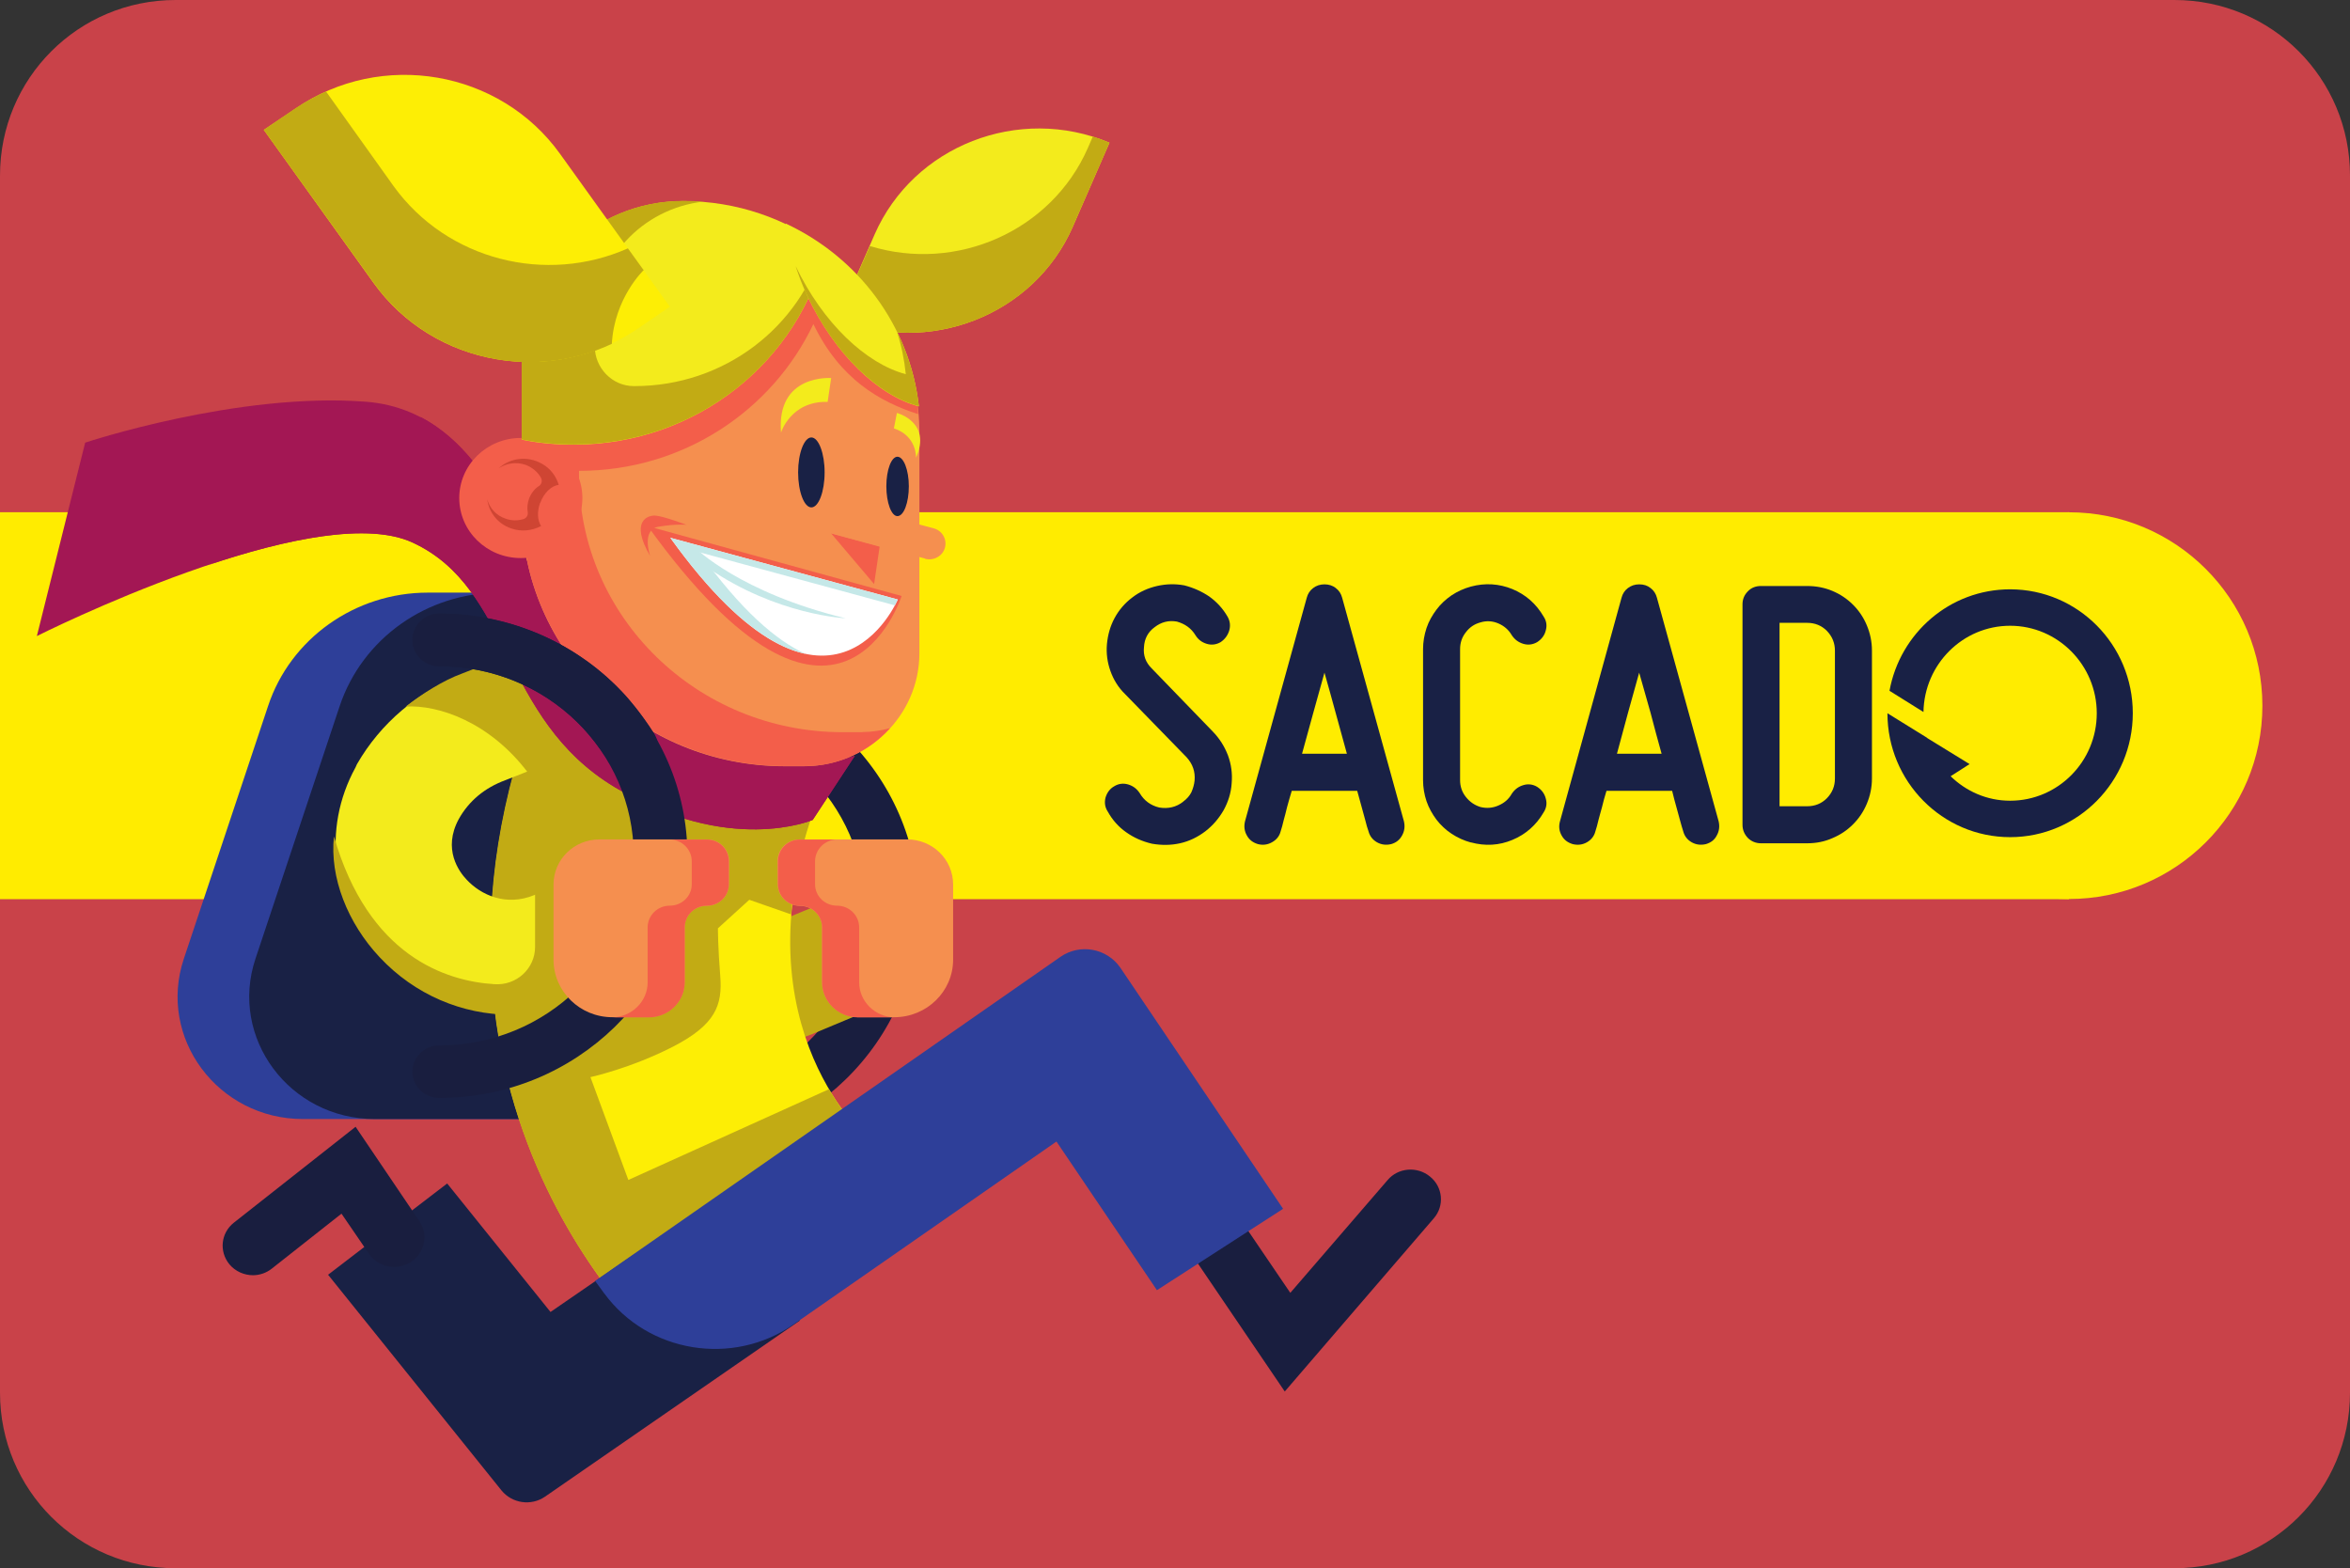
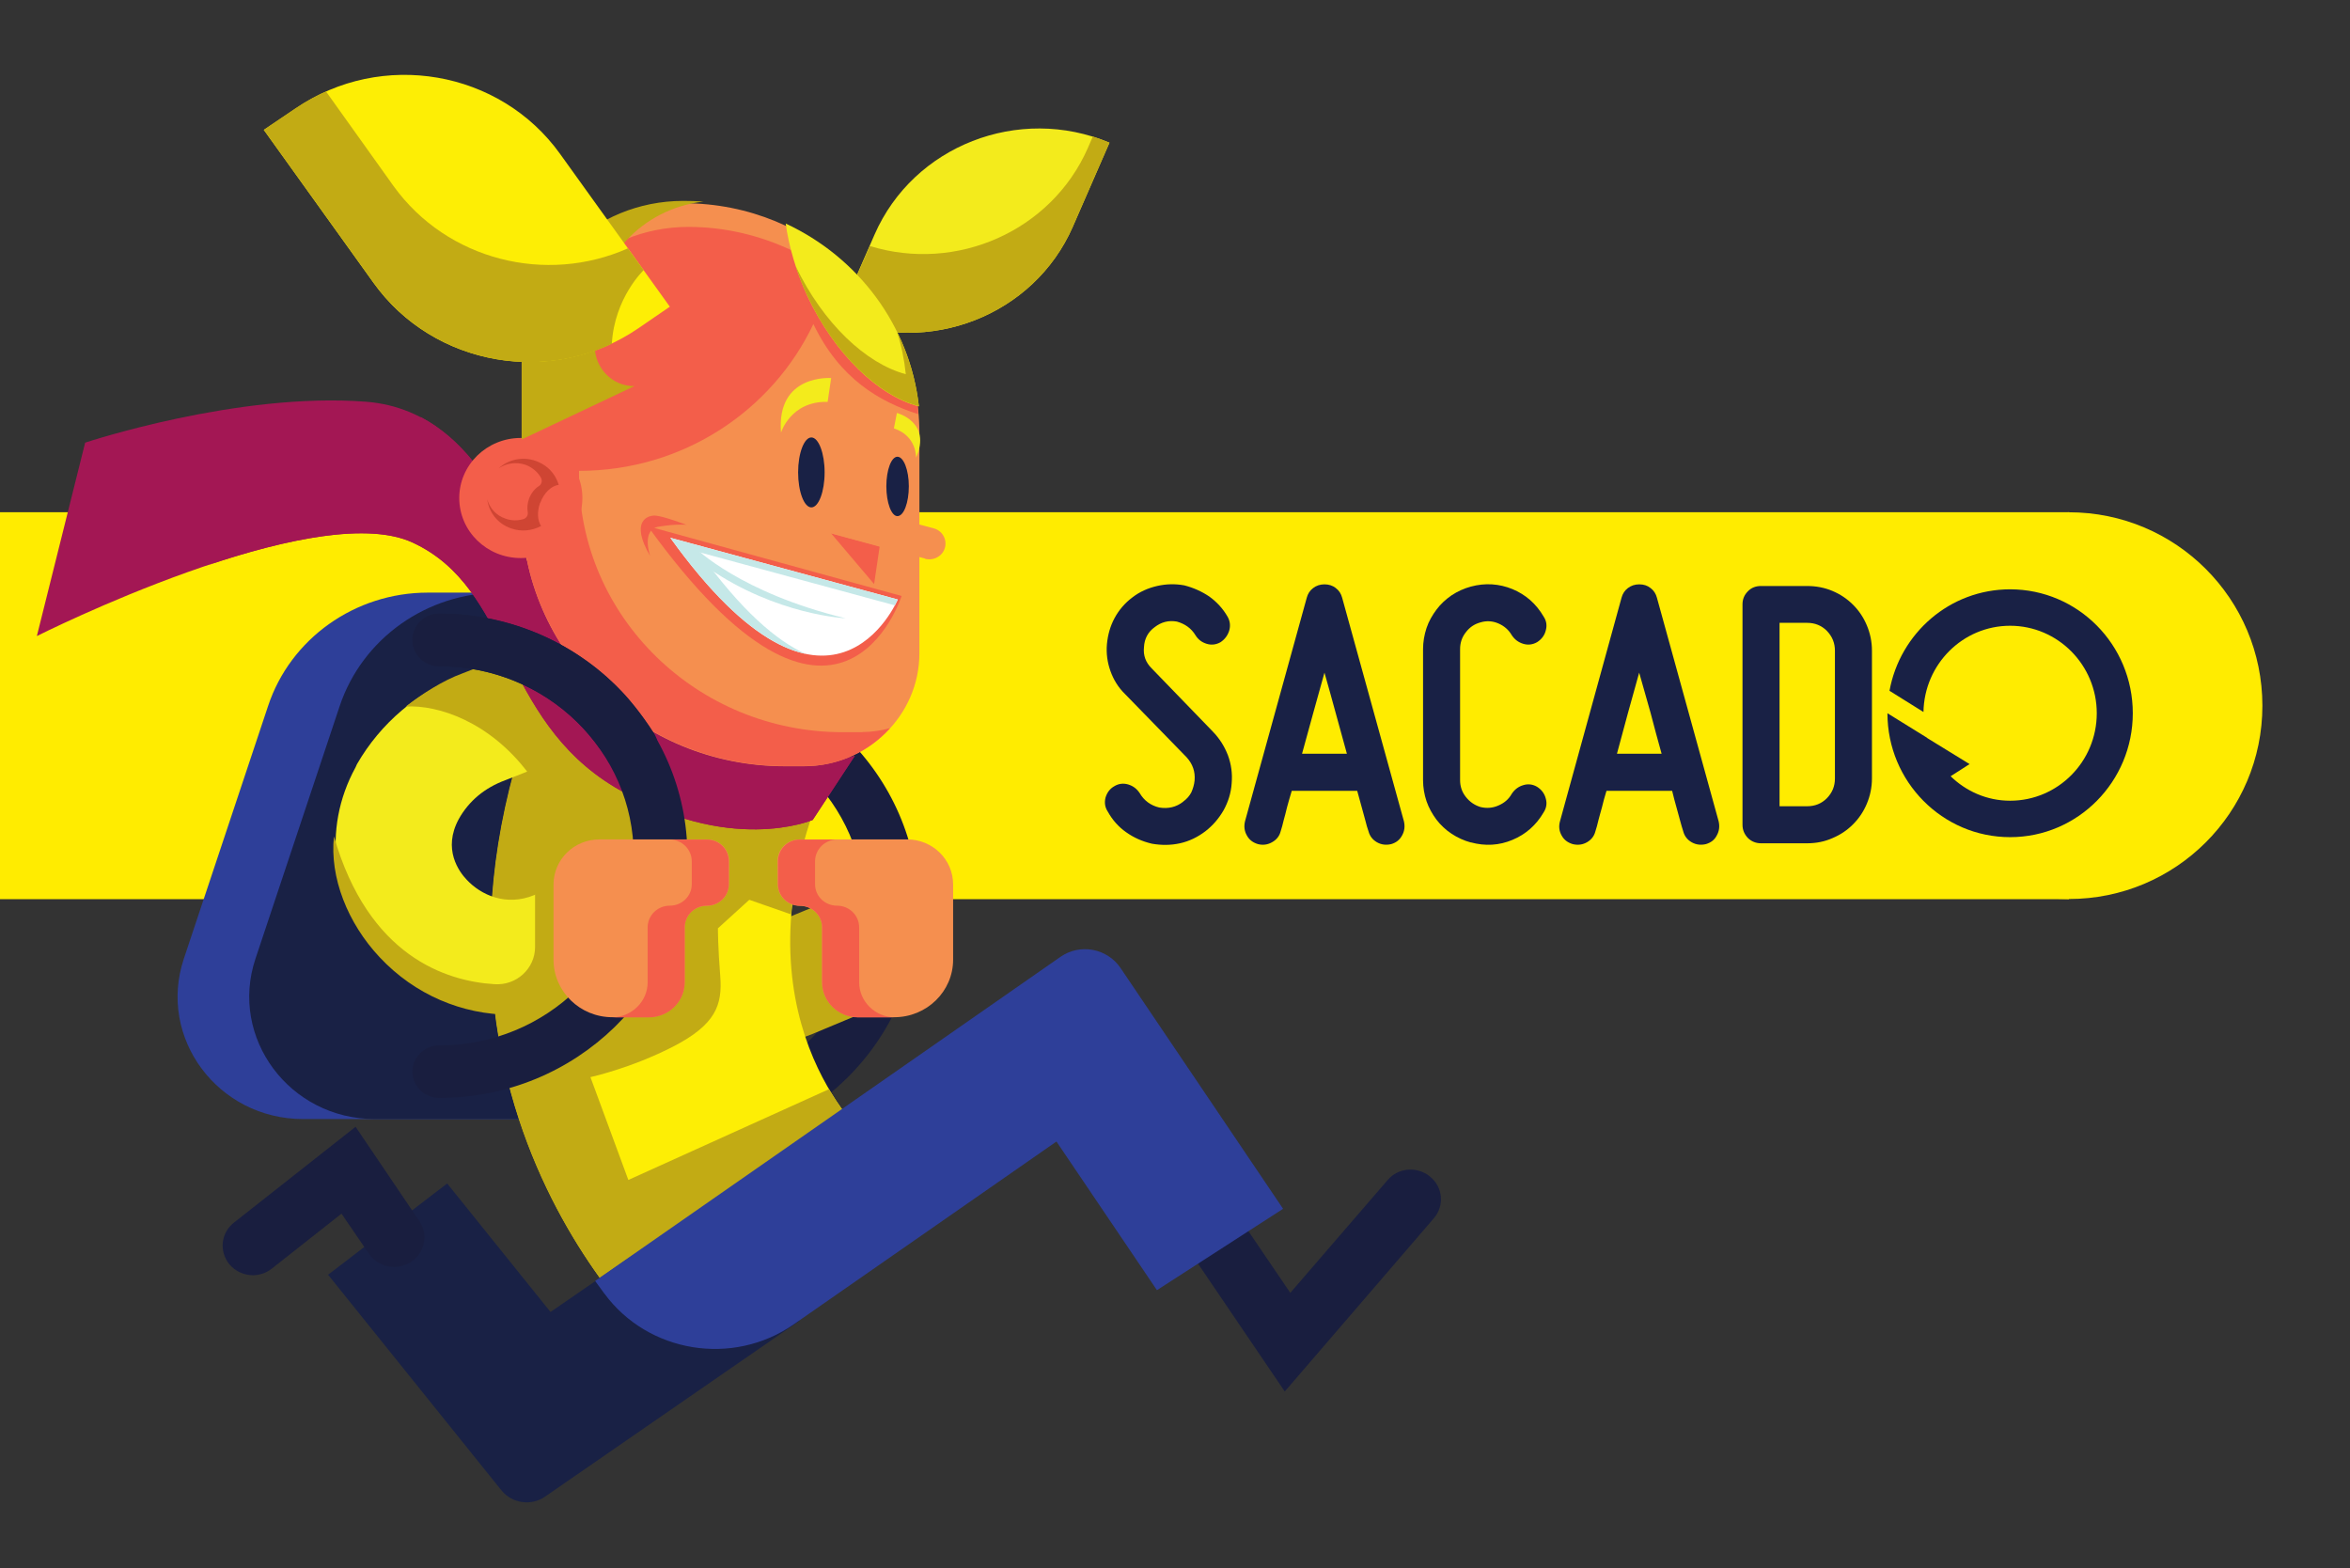
<svg xmlns="http://www.w3.org/2000/svg" width="207.848mm" height="138.696mm" viewBox="0 0 207.848 138.696" version="1.1" id="svg100332">
  <rect x="0" y="0" width="207.848" height="138.696" fill="#333333" stroke="none" />
  <defs id="defs100329">
    <clipPath id="clip7">
      <path d="M 440.746,797 H 493 v 9 h -52.254 z m 0,0" id="path1483" />
    </clipPath>
    <clipPath id="clip6">
      <path d="m 488,797 h 7.777 v 9 H 488 Z m 0,0" id="path1480" />
    </clipPath>
    <clipPath id="clip8">
      <path d="m 450,816 h 18 v 1.898 h -18 z m 0,0" id="path1486" />
    </clipPath>
    <clipPath id="clip9">
      <path d="m 451,789.555 h 8 V 795 h -8 z m 0,0" id="path1489" />
    </clipPath>
    <clipPath id="clip10">
      <path d="m 451,789.555 h 7 V 795 h -7 z m 0,0" id="path1492" />
    </clipPath>
  </defs>
  <g id="layer1" transform="translate(-1.891,-85.609)">
-     <path id="rect876-8" style="fill:#c94249;stroke-width:0.645;stroke-linecap:round;stroke-linejoin:round;paint-order:stroke fill markers" d="M 17.418,85.609 H 194.212 c 8.602,0 15.527,6.925 15.527,15.527 v 107.642 c 0,8.602 -6.925,15.527 -15.527,15.527 H 17.418 c -8.602,0 -15.527,-6.925 -15.527,-15.527 V 101.136 c 0,-8.602 6.925,-15.527 15.527,-15.527 z" />
    <g clip-path="url(#clip7)" clip-rule="nonzero" id="g2103" transform="matrix(4.66,0,0,4.66,-2108.33,-3586.274)" style="fill:#0000ff">
      <path style="fill:#ffec00;fill-opacity:1;fill-rule:nonzero;stroke:none" d="m 452.797,805.023 h 39.309 v -7.344 h -39.309 z" id="path2101" />
    </g>
    <g clip-path="url(#clip6)" clip-rule="nonzero" id="g2099" transform="matrix(4.66,0,0,4.66,-2108.33,-3586.274)" style="fill:#ffec00;fill-opacity:1">
      <path style="fill:#ffec00;fill-opacity:1;fill-rule:nonzero;stroke:none" d="m 495.777,801.352 c 0,2.027 -1.645,3.668 -3.672,3.668 -2.027,0 -3.672,-1.641 -3.672,-3.668 0,-2.031 1.645,-3.672 3.672,-3.672 2.027,0 3.672,1.641 3.672,3.672" id="path2097" />
    </g>
    <path style="fill:#192145;fill-opacity:1;fill-rule:nonzero;stroke:none;stroke-width:4.66" d="m 106.528,156.513 c 0.328,-0.236 0.564,-0.51 0.728,-0.819 0.145,-0.328 0.255,-0.674 0.292,-1.056 0.066,-0.783 -0.164,-1.456 -0.709,-2.057 l -5.443,-5.589 c -0.601,-0.583 -1.02,-1.275 -1.292,-2.039 -0.273,-0.765 -0.382,-1.566 -0.309,-2.385 0.079,-0.819 0.292,-1.584 0.674,-2.294 0.382,-0.709 0.91,-1.329 1.566,-1.821 0.655,-0.51 1.402,-0.838 2.203,-1.02 0.801,-0.182 1.602,-0.201 2.403,-0.053 0.783,0.201 1.529,0.528 2.203,0.983 0.655,0.473 1.201,1.056 1.62,1.784 0.219,0.382 0.273,0.801 0.145,1.238 -0.132,0.419 -0.382,0.765 -0.765,1.02 -0.382,0.218 -0.801,0.273 -1.219,0.145 -0.437,-0.132 -0.765,-0.382 -1.001,-0.765 -0.382,-0.62 -0.929,-1.001 -1.638,-1.202 -0.728,-0.132 -1.384,0.04 -1.966,0.491 -0.583,0.419 -0.91,1.02 -0.947,1.766 -0.079,0.728 0.145,1.347 0.674,1.875 l 5.407,5.589 c 0.601,0.62 1.038,1.31 1.347,2.112 0.292,0.801 0.4,1.602 0.328,2.458 -0.053,0.856 -0.309,1.657 -0.709,2.385 -0.419,0.728 -0.947,1.347 -1.602,1.857 -0.692,0.528 -1.438,0.892 -2.257,1.074 -0.819,0.182 -1.638,0.182 -2.476,0.04 -0.856,-0.201 -1.602,-0.528 -2.294,-1.02 -0.674,-0.473 -1.219,-1.093 -1.62,-1.82 -0.255,-0.382 -0.309,-0.801 -0.201,-1.238 0.132,-0.437 0.382,-0.783 0.765,-1.001 0.382,-0.236 0.801,-0.291 1.238,-0.164 0.437,0.132 0.765,0.382 1.02,0.765 0.382,0.655 0.964,1.093 1.729,1.275 0.801,0.132 1.511,-0.04 2.112,-0.51" id="path2203" />
    <path style="fill:#192145;fill-opacity:1;fill-rule:nonzero;stroke:none;stroke-width:4.66" d="m 121.019,152.272 c -0.328,-1.165 -0.655,-2.385 -1.001,-3.641 -0.328,-1.238 -0.674,-2.421 -0.983,-3.532 -0.309,1.111 -0.637,2.294 -0.983,3.532 -0.346,1.256 -0.674,2.476 -1.001,3.641 z m 5.043,5.971 c 0.106,0.454 0.053,0.873 -0.164,1.256 -0.218,0.4 -0.528,0.637 -0.964,0.765 -0.454,0.106 -0.873,0.053 -1.256,-0.164 -0.382,-0.218 -0.637,-0.546 -0.746,-0.964 -0.092,-0.273 -0.201,-0.601 -0.292,-1.001 -0.092,-0.309 -0.182,-0.692 -0.309,-1.128 -0.132,-0.456 -0.255,-0.929 -0.4,-1.456 h -5.789 c -0.164,0.528 -0.292,1.001 -0.419,1.456 -0.106,0.437 -0.201,0.819 -0.292,1.128 -0.092,0.4 -0.182,0.728 -0.273,1.001 -0.106,0.419 -0.365,0.746 -0.765,0.964 -0.382,0.218 -0.801,0.273 -1.238,0.164 -0.437,-0.132 -0.765,-0.365 -0.983,-0.765 -0.219,-0.382 -0.273,-0.801 -0.164,-1.256 l 5.461,-19.77 c 0.092,-0.346 0.273,-0.637 0.564,-0.856 0.292,-0.218 0.62,-0.328 1.001,-0.328 0.382,0 0.728,0.106 1.001,0.328 0.292,0.218 0.473,0.51 0.564,0.856 z m 0,0" id="path2205" />
    <path style="fill:#192145;fill-opacity:1;fill-rule:nonzero;stroke:none;stroke-width:4.66" d="m 131.978,160.118 c -0.601,-0.164 -1.165,-0.419 -1.693,-0.765 -0.528,-0.346 -0.983,-0.783 -1.347,-1.256 -0.365,-0.491 -0.674,-1.038 -0.875,-1.62 -0.201,-0.601 -0.309,-1.219 -0.309,-1.875 v -11.578 c 0,-0.637 0.106,-1.256 0.309,-1.875 0.201,-0.601 0.51,-1.128 0.875,-1.62 0.363,-0.491 0.819,-0.91 1.347,-1.275 0.528,-0.346 1.093,-0.601 1.693,-0.765 1.275,-0.346 2.512,-0.255 3.677,0.218 1.184,0.491 2.112,1.31 2.767,2.439 0.255,0.382 0.309,0.801 0.182,1.238 -0.106,0.419 -0.365,0.765 -0.765,1.02 -0.382,0.218 -0.801,0.273 -1.219,0.145 -0.437,-0.132 -0.765,-0.382 -1.02,-0.765 -0.273,-0.473 -0.674,-0.819 -1.184,-1.038 -0.51,-0.218 -1.038,-0.255 -1.584,-0.092 -0.528,0.145 -0.947,0.419 -1.292,0.873 -0.346,0.437 -0.51,0.929 -0.51,1.493 v 11.578 c 0,0.564 0.164,1.056 0.51,1.493 0.346,0.437 0.765,0.728 1.292,0.892 0.546,0.132 1.074,0.092 1.584,-0.132 0.51,-0.218 0.91,-0.546 1.184,-1.037 0.255,-0.382 0.583,-0.637 1.02,-0.765 0.419,-0.132 0.838,-0.079 1.219,0.145 0.4,0.255 0.655,0.601 0.765,1.02 0.132,0.437 0.066,0.856 -0.182,1.238 -0.655,1.128 -1.584,1.948 -2.767,2.439 -1.165,0.491 -2.403,0.564 -3.677,0.218" id="path2207" />
    <path style="fill:#192145;fill-opacity:1;fill-rule:nonzero;stroke:none;stroke-width:4.66" d="m 148.854,152.272 c -0.328,-1.165 -0.655,-2.385 -0.983,-3.641 -0.346,-1.238 -0.692,-2.421 -1.001,-3.532 -0.309,1.111 -0.637,2.294 -0.983,3.532 -0.346,1.256 -0.674,2.476 -0.983,3.641 z m 5.043,5.971 c 0.106,0.454 0.053,0.873 -0.164,1.256 -0.201,0.4 -0.528,0.637 -0.964,0.765 -0.456,0.106 -0.873,0.053 -1.256,-0.164 -0.382,-0.218 -0.637,-0.546 -0.746,-0.964 -0.092,-0.273 -0.182,-0.601 -0.291,-1.001 -0.079,-0.309 -0.182,-0.692 -0.309,-1.128 -0.132,-0.456 -0.255,-0.929 -0.382,-1.456 h -5.807 c -0.164,0.528 -0.292,1.001 -0.4,1.456 -0.132,0.437 -0.218,0.819 -0.309,1.128 -0.092,0.4 -0.182,0.728 -0.273,1.001 -0.106,0.419 -0.365,0.746 -0.746,0.964 -0.382,0.218 -0.801,0.273 -1.256,0.164 -0.436,-0.132 -0.765,-0.365 -0.983,-0.765 -0.218,-0.382 -0.273,-0.801 -0.145,-1.256 l 5.443,-19.77 c 0.092,-0.346 0.273,-0.637 0.564,-0.856 0.292,-0.218 0.62,-0.328 1.001,-0.328 0.4,0 0.728,0.106 1.001,0.328 0.292,0.218 0.473,0.51 0.564,0.856 z m 0,0" id="path2209" />
    <path style="fill:#192145;fill-opacity:1;fill-rule:nonzero;stroke:none;stroke-width:4.66" d="m 163.472,141.403 c -0.473,-0.473 -1.056,-0.709 -1.748,-0.709 h -2.439 v 16.221 h 2.439 c 0.692,0 1.275,-0.236 1.748,-0.709 0.473,-0.491 0.711,-1.056 0.711,-1.748 v -11.305 c 0,-0.674 -0.236,-1.256 -0.711,-1.748 m -1.748,-3.969 c 0.801,0 1.547,0.145 2.239,0.437 0.692,0.291 1.292,0.692 1.821,1.219 0.528,0.528 0.929,1.128 1.219,1.82 0.291,0.692 0.454,1.438 0.454,2.239 v 11.305 c 0,0.801 -0.164,1.548 -0.454,2.239 -0.291,0.692 -0.692,1.292 -1.219,1.82 -0.528,0.528 -1.128,0.929 -1.821,1.219 -0.692,0.309 -1.438,0.456 -2.239,0.456 h -4.078 c -0.454,0 -0.856,-0.164 -1.165,-0.473 -0.309,-0.328 -0.473,-0.709 -0.473,-1.165 v -19.497 c 0,-0.456 0.164,-0.838 0.473,-1.147 0.309,-0.328 0.709,-0.473 1.165,-0.473 z m 0,0" id="path2211" />
    <path style="fill:#192145;fill-opacity:1;fill-rule:nonzero;stroke:none;stroke-width:4.66" d="m 172.32,150.852 0.04,0.04 3.732,2.294 -1.675,1.074 c 1.365,1.329 3.204,2.166 5.261,2.166 4.223,0 7.664,-3.459 7.664,-7.737 0,-4.26 -3.441,-7.737 -7.664,-7.737 -4.187,0 -7.591,3.404 -7.664,7.628 l -3.004,-1.875 c 0.929,-5.097 5.334,-8.975 10.668,-8.975 5.989,0 10.85,4.897 10.85,10.959 0,6.044 -4.861,10.959 -10.85,10.959 -5.989,0 -10.85,-4.915 -10.85,-10.959 z m 0,0" id="path2213" />
    <g id="g14459" transform="matrix(14.837,0,0,14.837,-1014.552,4477.206)">
      <g clip-path="url(#clip8)" clip-rule="nonzero" id="g2107" transform="matrix(0.353,0,0,0.353,-89.214,-574.256)" />
      <path style="fill:#2e3f99;fill-opacity:1;fill-rule:nonzero;stroke:none;stroke-width:0.353" d="m 70.315,-289.319 h 1.904 v -3.138 h -1.162 c -0.433,0 -0.819,0.274 -0.952,0.677 l -0.502,1.506 c -0.157,0.471 0.203,0.955 0.711,0.955" id="path2109" />
      <path style="fill:#192145;fill-opacity:1;fill-rule:nonzero;stroke:none;stroke-width:0.353" d="m 71.486,-292.457 c -0.434,0 -0.819,0.273 -0.954,0.677 l -0.502,1.506 c -0.157,0.471 0.204,0.955 0.711,0.955 h 1.477 v -3.138 z m 0,0" id="path2111" />
      <path style="fill:#191e3f;fill-opacity:1;fill-rule:nonzero;stroke:none;stroke-width:0.353" d="m 72.504,-289.133 c -0.088,0 -0.16,-0.07 -0.16,-0.157 0,-0.087 0.072,-0.156 0.16,-0.156 0.638,0 1.159,-0.507 1.159,-1.13 0,-0.624 -0.521,-1.131 -1.159,-1.131 -0.088,0 -0.16,-0.07 -0.16,-0.156 0,-0.087 0.072,-0.157 0.16,-0.157 0.816,0 1.479,0.648 1.479,1.444 0,0.795 -0.663,1.443 -1.479,1.443" id="path2113" />
      <path style="fill:#c2ab14;fill-opacity:1;fill-rule:nonzero;stroke:none;stroke-width:0.353" d="m 72.936,-289.745 c -0.289,0 -0.572,-0.119 -0.78,-0.342 -0.298,-0.317 -0.358,-0.763 -0.154,-1.138 l 0.011,-0.019 c 0.136,-0.241 0.358,-0.431 0.624,-0.532 l 0.469,-0.208 0.294,0.631 -0.499,0.22 c -0.114,0.043 -0.207,0.121 -0.266,0.226 -0.095,0.174 0,0.305 0.045,0.351 0.081,0.088 0.227,0.157 0.393,0.09 l 0.46,-0.19 0.277,0.638 -0.46,0.192 c -0.135,0.055 -0.274,0.081 -0.413,0.081" id="path2115" />
      <path style="fill:#fdee05;fill-opacity:1;fill-rule:nonzero;stroke:none;stroke-width:0.353" d="m 72.445,-287.955 c -0.077,-0.069 -1.873,-1.718 -0.491,-4.4 l 1.589,0.78 c -0.751,1.457 0.022,2.261 0.113,2.35 l -0.011,-0.011 z m 0,0" id="path2117" />
      <path style="fill:#c2ab14;fill-opacity:1;fill-rule:nonzero;stroke:none;stroke-width:0.353" d="m 72.253,-288.956 -0.226,-0.613 c 0,0 0.24,-0.052 0.493,-0.182 0.254,-0.131 0.294,-0.248 0.281,-0.418 -0.014,-0.17 -0.014,-0.287 -0.014,-0.287 l 0.187,-0.17 0.249,0.087 c 0.023,-0.298 0.114,-0.644 0.318,-1.038 l -1.589,-0.78 c -1.382,2.682 0.413,4.331 0.491,4.4 l 1.2,-1.28 0.011,0.01 c -0.028,-0.026 -0.116,-0.117 -0.205,-0.27 z m 0,0" id="path2119" />
      <path style="fill:#f3eb1c;fill-opacity:1;fill-rule:nonzero;stroke:none;stroke-width:0.353" d="m 71.552,-289.951 c -0.289,0 -0.566,-0.117 -0.772,-0.338 -0.296,-0.314 -0.356,-0.757 -0.153,-1.127 l 0.008,-0.018 c 0.141,-0.245 0.364,-0.435 0.633,-0.535 l 0.364,-0.142 c 0.178,-0.069 0.379,0.015 0.449,0.189 0.07,0.174 -0.017,0.369 -0.193,0.438 l -0.368,0.145 c -0.123,0.045 -0.218,0.124 -0.278,0.232 -0.097,0.179 0.001,0.313 0.048,0.362 0.084,0.09 0.234,0.16 0.402,0.091 l 0.223,-0.101 c 0.174,-0.077 0.379,-0.003 0.459,0.167 0.08,0.17 0.003,0.369 -0.171,0.448 l -0.233,0.103 c -0.136,0.058 -0.28,0.085 -0.419,0.085" id="path2121" />
      <path style="fill:#c2ab14;fill-opacity:1;fill-rule:nonzero;stroke:none;stroke-width:0.353" d="m 71.657,-291.382 0.234,-0.091 c 0.182,-0.072 0.271,-0.273 0.198,-0.451 -0.073,-0.179 -0.28,-0.266 -0.462,-0.194 l -0.362,0.142 c -0.119,0.043 -0.243,0.124 -0.339,0.198 0.194,-0.011 0.5,0.091 0.73,0.396" id="path2123" />
      <path style="fill:#c2ab14;fill-opacity:1;fill-rule:nonzero;stroke:none;stroke-width:0.353" d="m 72.366,-290.622 c -0.092,-0.157 -0.3,-0.209 -0.469,-0.135 l -0.2,0.091 v 0.321 c 0,0.13 -0.112,0.232 -0.244,0.222 -0.287,-0.018 -0.75,-0.167 -0.955,-0.881 -0.026,0.244 0.081,0.517 0.273,0.721 0.209,0.223 0.492,0.342 0.781,0.342 0.138,0 0.278,-0.026 0.412,-0.081 l 0.243,-0.109 c 0.189,-0.085 0.266,-0.311 0.158,-0.491" id="path2125" />
      <path style="fill:#a31754;fill-opacity:1;fill-rule:nonzero;stroke:none;stroke-width:0.353" d="m 73.603,-291.484 -0.251,0.382 c 0,0 -0.5,0.215 -1.181,-0.196 -0.682,-0.411 -0.612,-1.182 -1.203,-1.457 -0.591,-0.274 -2.241,0.557 -2.241,0.557 l 0.288,-1.153 c 0,0 0.911,-0.303 1.673,-0.244 0.761,0.058 0.96,1.027 1.101,1.29 0.141,0.265 0.962,1.056 1.813,0.821" id="path2127" />
      <path style="fill:#a31754;fill-opacity:1;fill-rule:nonzero;stroke:none;stroke-width:0.353" d="m 71.789,-292.306 c -0.117,-0.22 -0.277,-0.937 -0.774,-1.198 l -0.047,0.572 c 0,0 -0.42,-0.048 -1.214,0.309 0.453,-0.152 0.945,-0.258 1.214,-0.132 0.591,0.274 0.521,1.046 1.203,1.457 0.681,0.411 1.181,0.196 1.181,0.196 l 0.251,-0.382 c -0.852,0.236 -1.673,-0.557 -1.813,-0.821" id="path2129" />
      <path style="fill:#f58f4f;fill-opacity:1;fill-rule:nonzero;stroke:none;stroke-width:0.353" d="m 73.298,-291.422 h -0.112 c -0.867,0 -1.568,-0.686 -1.568,-1.531 v -0.881 c 0,-0.521 0.433,-0.944 0.966,-0.944 0.776,0 1.404,0.613 1.404,1.371 v 1.311 c 0,0.372 -0.31,0.674 -0.69,0.674" id="path2131" />
      <path style="fill:#f35e4a;fill-opacity:1;fill-rule:nonzero;stroke:none;stroke-width:0.353" d="m 73.962,-293.668 c -0.117,-0.368 -0.389,-0.67 -0.74,-0.834 l 10e-4,0.003 c -0.186,-0.087 -0.393,-0.138 -0.612,-0.138 -0.531,0 -0.962,0.42 -0.962,0.94 v 0.482 c 0.101,0.021 0.204,0.032 0.311,0.032 0.62,0 1.152,-0.36 1.396,-0.875 0.158,0.328 0.395,0.463 0.624,0.537 -10e-4,-0.083 -0.004,-0.068 -0.019,-0.147" id="path2133" />
      <path style="fill:#f35e4a;fill-opacity:1;fill-rule:nonzero;stroke:none;stroke-width:0.353" d="m 73.648,-291.625 h -0.117 c -0.868,0 -1.572,-0.688 -1.572,-1.535 v -0.794 c 0,-0.347 0.194,-0.65 0.481,-0.813 -0.464,0.068 -0.823,0.458 -0.823,0.93 v 0.879 c 0,0.848 0.704,1.535 1.572,1.535 h 0.117 c 0.203,0 0.382,-0.088 0.507,-0.226 -0.054,0.014 -0.109,0.023 -0.165,0.023" id="path2135" />
      <path style="fill:#f35e4a;fill-opacity:1;fill-rule:nonzero;stroke:none;stroke-width:0.353" d="m 72.369,-292.853 1.513,0.416 c 0,0 -0.372,1.169 -1.513,-0.416" id="path2137" />
      <path style="fill:#ffffff;fill-opacity:1;fill-rule:nonzero;stroke:none;stroke-width:0.353" d="m 72.503,-292.784 1.356,0.368 c 0,0 -0.402,0.958 -1.356,-0.368" id="path2139" />
      <path style="fill:#c5e8e8;fill-opacity:1;fill-rule:nonzero;stroke:none;stroke-width:0.353" d="m 72.675,-292.698 1.167,0.317 c 0.011,-0.021 0.017,-0.035 0.017,-0.035 l -1.356,-0.368 c 0.333,0.464 0.601,0.648 0.806,0.692 -0.174,-0.079 -0.383,-0.258 -0.634,-0.606" id="path2141" />
      <path style="fill:#f35e4a;fill-opacity:1;fill-rule:nonzero;stroke:none;stroke-width:0.353" d="m 71.245,-293.021 c 0,-0.197 0.164,-0.358 0.367,-0.358 0.203,0 0.367,0.161 0.367,0.358 0,0.198 -0.164,0.358 -0.367,0.358 -0.203,0 -0.367,-0.16 -0.367,-0.358" id="path2143" />
      <path style="fill:#f3eb1c;fill-opacity:1;fill-rule:nonzero;stroke:none;stroke-width:0.353" d="m 75.121,-295.139 -0.219,0.502 c -0.232,0.528 -0.859,0.773 -1.4,0.547 l 0.219,-0.502 c 0.232,-0.529 0.859,-0.774 1.4,-0.547" id="path2145" />
      <path style="fill:#c2ab14;fill-opacity:1;fill-rule:nonzero;stroke:none;stroke-width:0.353" d="m 74.992,-295.107 c -0.218,0.496 -0.784,0.743 -1.299,0.584 l -0.192,0.433 c 0.543,0.226 1.17,-0.019 1.401,-0.547 l 0.219,-0.502 c -0.033,-0.014 -0.066,-0.026 -0.099,-0.037 z m 0,0" id="path2147" />
-       <path style="fill:#f3eb1c;fill-opacity:1;fill-rule:nonzero;stroke:none;stroke-width:0.353" d="m 71.928,-293.339 c 0.734,0 1.348,-0.502 1.502,-1.171 -0.236,-0.176 -0.529,-0.281 -0.85,-0.281 -0.532,0 -0.962,0.42 -0.962,0.94 v 0.482 c 0.101,0.021 0.204,0.03 0.31,0.03" id="path2149" />
-       <path style="fill:#c2ab14;fill-opacity:1;fill-rule:nonzero;stroke:none;stroke-width:0.353" d="m 72.289,-293.688 h -0.003 c -0.13,0 -0.233,-0.109 -0.233,-0.236 v -0.154 c 0,-0.367 0.282,-0.668 0.648,-0.71 -0.04,-0.003 -0.08,-0.004 -0.121,-0.004 -0.532,0 -0.963,0.42 -0.963,0.94 v 0.482 c 0.101,0.021 0.205,0.03 0.311,0.03 0.735,0 1.348,-0.5 1.502,-1.171 -0.004,-0.004 -0.01,-0.007 -0.015,-0.011 -0.138,0.481 -0.588,0.834 -1.126,0.834" id="path2151" />
+       <path style="fill:#c2ab14;fill-opacity:1;fill-rule:nonzero;stroke:none;stroke-width:0.353" d="m 72.289,-293.688 h -0.003 c -0.13,0 -0.233,-0.109 -0.233,-0.236 v -0.154 c 0,-0.367 0.282,-0.668 0.648,-0.71 -0.04,-0.003 -0.08,-0.004 -0.121,-0.004 -0.532,0 -0.963,0.42 -0.963,0.94 v 0.482 " id="path2151" />
      <path style="fill:#f3eb1c;fill-opacity:1;fill-rule:nonzero;stroke:none;stroke-width:0.353" d="m 73.191,-294.657 c 0.019,0.136 0.061,0.282 0.128,0.429 0.164,0.35 0.424,0.597 0.666,0.661 -0.054,-0.484 -0.364,-0.89 -0.794,-1.09" id="path2153" />
      <path style="fill:#c2ab14;fill-opacity:1;fill-rule:nonzero;stroke:none;stroke-width:0.353" d="m 73.855,-294.01 c 0.026,0.081 0.043,0.164 0.052,0.251 -0.237,-0.063 -0.493,-0.303 -0.657,-0.645 0.019,0.058 0.041,0.117 0.069,0.176 0.163,0.35 0.426,0.597 0.666,0.66 -0.018,-0.157 -0.062,-0.306 -0.13,-0.442" id="path2155" />
      <g clip-path="url(#clip9)" clip-rule="nonzero" id="g2159" transform="matrix(0.353,0,0,0.353,-89.214,-574.256)">
        <path style="fill:#fdee05;fill-opacity:1;fill-rule:nonzero;stroke:none" d="m 451.797,790.121 -0.539,0.363 1.852,2.582 c 1.016,1.418 3.016,1.762 4.469,0.77 l 0.535,-0.367 -1.852,-2.578 c -1.016,-1.418 -3.016,-1.762 -4.465,-0.77" id="path2157" />
      </g>
      <path style="fill:#191e3f;fill-opacity:1;fill-rule:nonzero;stroke:none;stroke-width:0.353" d="m 76.166,-287.695 -0.733,-1.08 c -0.055,-0.08 -0.033,-0.19 0.051,-0.244 0.083,-0.054 0.194,-0.032 0.249,0.05 l 0.466,0.686 0.579,-0.671 c 0.063,-0.076 0.178,-0.085 0.254,-0.022 0.077,0.062 0.087,0.174 0.023,0.248 z m 0,0" id="path2161" />
      <path style="fill:#192145;fill-opacity:1;fill-rule:nonzero;stroke:none;stroke-width:0.353" d="m 71.497,-287.105 -1.034,-1.286 0.71,-0.544 0.616,0.766 0.504,-0.347 0.984,0.397 -1.521,1.051 c -0.083,0.057 -0.196,0.04 -0.259,-0.037" id="path2163" />
      <path style="fill:#2e3f99;fill-opacity:1;fill-rule:nonzero;stroke:none;stroke-width:0.353" d="m 72.109,-288.28 -0.054,-0.074 2.774,-1.932 c 0.117,-0.081 0.277,-0.051 0.357,0.065 l 0.97,1.437 -0.752,0.485 -0.599,-0.886 -1.565,1.089 c -0.364,0.254 -0.87,0.171 -1.13,-0.183" id="path2165" />
      <path style="fill:#191e3f;fill-opacity:1;fill-rule:nonzero;stroke:none;stroke-width:0.353" d="m 70.016,-288.388 c -0.052,0 -0.105,-0.022 -0.141,-0.065 -0.063,-0.077 -0.051,-0.187 0.026,-0.248 l 0.726,-0.572 0.38,0.562 c 0.055,0.081 0.033,0.19 -0.05,0.244 -0.084,0.054 -0.196,0.032 -0.251,-0.05 l -0.163,-0.238 -0.416,0.328 c -0.033,0.026 -0.073,0.039 -0.113,0.039" id="path2167" />
      <path style="fill:#191e3f;fill-opacity:1;fill-rule:nonzero;stroke:none;stroke-width:0.353" d="m 71.126,-289.445 c -0.088,0 -0.16,-0.069 -0.16,-0.156 0,-0.087 0.072,-0.157 0.16,-0.157 0.639,0 1.159,-0.507 1.159,-1.13 0,-0.624 -0.52,-1.13 -1.159,-1.13 -0.088,0 -0.16,-0.07 -0.16,-0.157 0,-0.087 0.072,-0.157 0.16,-0.157 0.816,0 1.479,0.648 1.479,1.444 0,0.797 -0.663,1.443 -1.479,1.443" id="path2169" />
      <path style="fill:#191e3f;fill-opacity:1;fill-rule:nonzero;stroke:none;stroke-width:0.353" d="m 72.269,-291.381 c -0.054,0 -0.106,-0.026 -0.136,-0.073 -0.062,-0.098 -0.136,-0.181 -0.136,-0.181 -0.219,-0.244 -0.536,-0.383 -0.87,-0.383 -0.088,0 -0.16,-0.07 -0.16,-0.157 0,-0.087 0.072,-0.156 0.16,-0.156 0.424,0 0.83,0.178 1.111,0.489 0.004,0.004 0.091,0.102 0.167,0.222 0.047,0.073 0.025,0.169 -0.051,0.215 -0.026,0.017 -0.055,0.023 -0.084,0.023" id="path2171" />
      <path style="fill:#f58f4f;fill-opacity:1;fill-rule:nonzero;stroke:none;stroke-width:0.353" d="m 73.142,-290.856 c 0,-0.072 0.059,-0.13 0.132,-0.13 h 0.641 c 0.152,0 0.274,0.12 0.274,0.269 v 0.448 c 0,0.189 -0.157,0.343 -0.351,0.343 h -0.216 c -0.119,0 -0.215,-0.095 -0.215,-0.211 v -0.325 c 0,-0.072 -0.059,-0.128 -0.132,-0.128 -0.073,0 -0.132,-0.058 -0.132,-0.13 z m 0,0" id="path2173" />
      <path style="fill:#f35e4a;fill-opacity:1;fill-rule:nonzero;stroke:none;stroke-width:0.353" d="m 73.275,-290.985 h 0.222 c -0.072,0 -0.131,0.058 -0.131,0.13 v 0.136 c 0,0.072 0.059,0.128 0.131,0.128 0.073,0 0.132,0.058 0.132,0.13 v 0.327 c 0,0.114 0.095,0.208 0.214,0.209 h -0.22 c -0.119,0 -0.215,-0.094 -0.215,-0.209 v -0.327 c 0,-0.072 -0.059,-0.13 -0.132,-0.13 -0.073,0 -0.131,-0.057 -0.131,-0.128 v -0.136 c 0,-0.072 0.058,-0.13 0.131,-0.13" id="path2175" />
      <path style="fill:#f58f4f;fill-opacity:1;fill-rule:nonzero;stroke:none;stroke-width:0.353" d="m 72.854,-290.856 c 0,-0.072 -0.059,-0.13 -0.132,-0.13 h -0.641 c -0.152,0 -0.274,0.12 -0.274,0.269 v 0.448 c 0,0.189 0.157,0.343 0.351,0.343 h 0.216 c 0.119,0 0.215,-0.095 0.215,-0.211 v -0.325 c 0,-0.072 0.059,-0.128 0.132,-0.128 0.073,0 0.132,-0.058 0.132,-0.13 z m 0,0" id="path2177" />
      <path style="fill:#f35e4a;fill-opacity:1;fill-rule:nonzero;stroke:none;stroke-width:0.353" d="m 72.722,-290.985 h -0.222 c 0.072,0 0.131,0.058 0.131,0.13 v 0.136 c 0,0.072 -0.059,0.128 -0.131,0.128 -0.073,0 -0.132,0.058 -0.132,0.13 v 0.327 c 0,0.114 -0.095,0.208 -0.214,0.209 h 0.22 c 0.119,0 0.215,-0.094 0.215,-0.209 v -0.327 c 0,-0.072 0.059,-0.13 0.132,-0.13 0.073,0 0.131,-0.057 0.131,-0.128 v -0.136 c 0,-0.072 -0.058,-0.13 -0.131,-0.13" id="path2179" />
      <path style="fill:#f35e4a;fill-opacity:1;fill-rule:nonzero;stroke:none;stroke-width:0.353" d="m 72.383,-292.675 c 0,0 -0.055,-0.157 0.05,-0.175 0.106,-0.018 0.167,-0.011 0.167,-0.011 0,0 -0.138,-0.052 -0.185,-0.055 -0.048,-0.003 -0.153,0.033 -0.032,0.241" id="path2181" />
      <path style="fill:#c5e8e8;fill-opacity:1;fill-rule:nonzero;stroke:none;stroke-width:0.353" d="m 72.654,-292.722 c 0,0 0.266,0.266 0.894,0.418 0,0 -0.409,-0.018 -0.819,-0.3 z m 0,0" id="path2183" />
      <path style="fill:#f35e4a;fill-opacity:1;fill-rule:nonzero;stroke:none;stroke-width:0.353" d="m 73.718,-292.508 -0.256,-0.302 0.289,0.079 z m 0,0" id="path2185" />
      <path style="fill:#f58f4f;fill-opacity:1;fill-rule:nonzero;stroke:none;stroke-width:0.353" d="m 74.022,-292.66 -0.559,-0.15 0.052,-0.179 0.559,0.149 c 0.051,0.014 0.08,0.066 0.066,0.116 -0.014,0.05 -0.068,0.079 -0.119,0.065" id="path2187" />
      <path style="fill:#192145;fill-opacity:1;fill-rule:nonzero;stroke:none;stroke-width:0.353" d="m 73.265,-293.174 c 0,-0.114 0.036,-0.208 0.079,-0.208 0.043,0 0.079,0.094 0.079,0.208 0,0.116 -0.036,0.209 -0.079,0.209 -0.043,0 -0.079,-0.094 -0.079,-0.209" id="path2189" />
      <path style="fill:#192145;fill-opacity:1;fill-rule:nonzero;stroke:none;stroke-width:0.353" d="m 73.791,-293.091 c 0,-0.098 0.03,-0.176 0.066,-0.176 0.037,0 0.068,0.079 0.068,0.176 0,0.098 -0.03,0.178 -0.068,0.178 -0.036,0 -0.066,-0.08 -0.066,-0.178" id="path2191" />
      <path style="fill:#f3eb1c;fill-opacity:1;fill-rule:nonzero;stroke:none;stroke-width:0.353" d="m 73.163,-293.411 c 0,0 0.058,-0.189 0.278,-0.183 l 0.021,-0.142 c 0,0 -0.327,-0.026 -0.299,0.325" id="path2193" />
      <path style="fill:#f3eb1c;fill-opacity:1;fill-rule:nonzero;stroke:none;stroke-width:0.353" d="m 73.968,-293.261 c 0,0 0.006,-0.13 -0.132,-0.175 l 0.018,-0.092 c 0,0 0.209,0.054 0.114,0.267" id="path2195" />
      <g clip-path="url(#clip10)" clip-rule="nonzero" id="g2199" transform="matrix(0.353,0,0,0.353,-89.214,-574.256)">
        <path style="fill:#c2ab14;fill-opacity:1;fill-rule:nonzero;stroke:none" d="m 457.676,792.852 -0.016,-0.016 -0.254,-0.352 c -1.379,0.613 -3.051,0.203 -3.957,-1.051 l -1.141,-1.598 c -0.176,0.078 -0.348,0.172 -0.516,0.285 l -0.535,0.363 1.855,2.582 c 0.914,1.277 2.633,1.688 4.023,1.031 0.043,-0.777 0.539,-1.246 0.539,-1.246" id="path2197" />
      </g>
      <path style="fill:#cf4533;fill-opacity:1;fill-rule:nonzero;stroke:none;stroke-width:0.353" d="m 71.728,-292.992 c 0.022,-0.061 0.068,-0.103 0.11,-0.107 -0.015,-0.052 -0.05,-0.098 -0.098,-0.125 -0.09,-0.052 -0.193,-0.035 -0.26,0.026 0.045,-0.03 0.103,-0.04 0.16,-0.021 0.04,0.015 0.073,0.043 0.092,0.077 0.01,0.018 0.004,0.041 -0.014,0.051 -0.022,0.014 -0.044,0.04 -0.057,0.074 -0.01,0.028 -0.012,0.057 -0.008,0.079 0.004,0.019 -0.007,0.037 -0.026,0.043 -0.035,0.01 -0.07,0.01 -0.106,-0.003 -0.057,-0.019 -0.094,-0.063 -0.109,-0.114 0.01,0.076 0.062,0.145 0.142,0.172 0.061,0.022 0.125,0.014 0.179,-0.014 -0.022,-0.033 -0.025,-0.085 -0.006,-0.138" id="path2201" />
    </g>
  </g>
</svg>